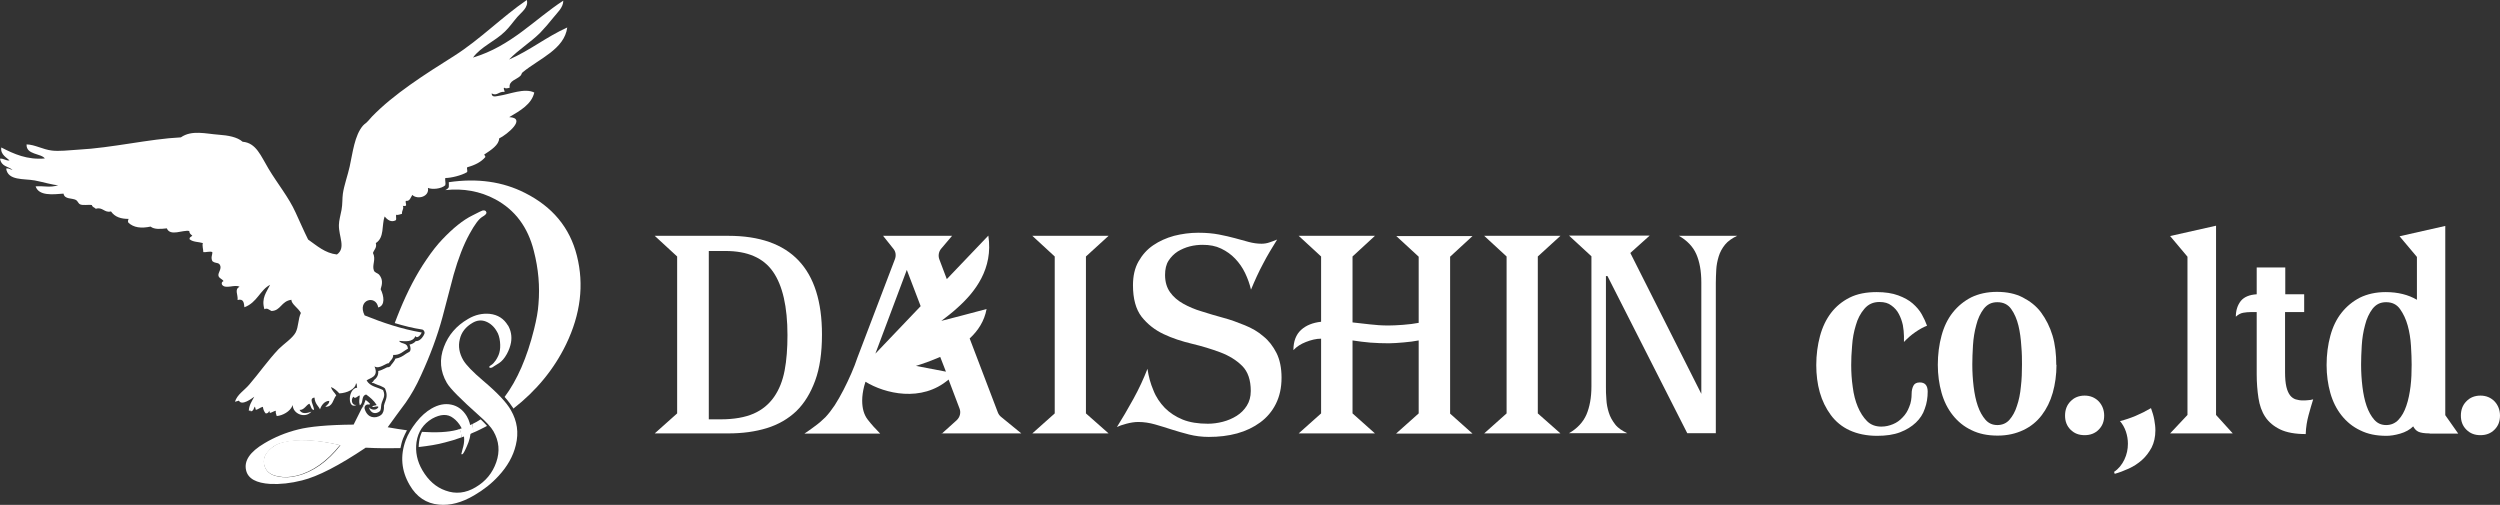
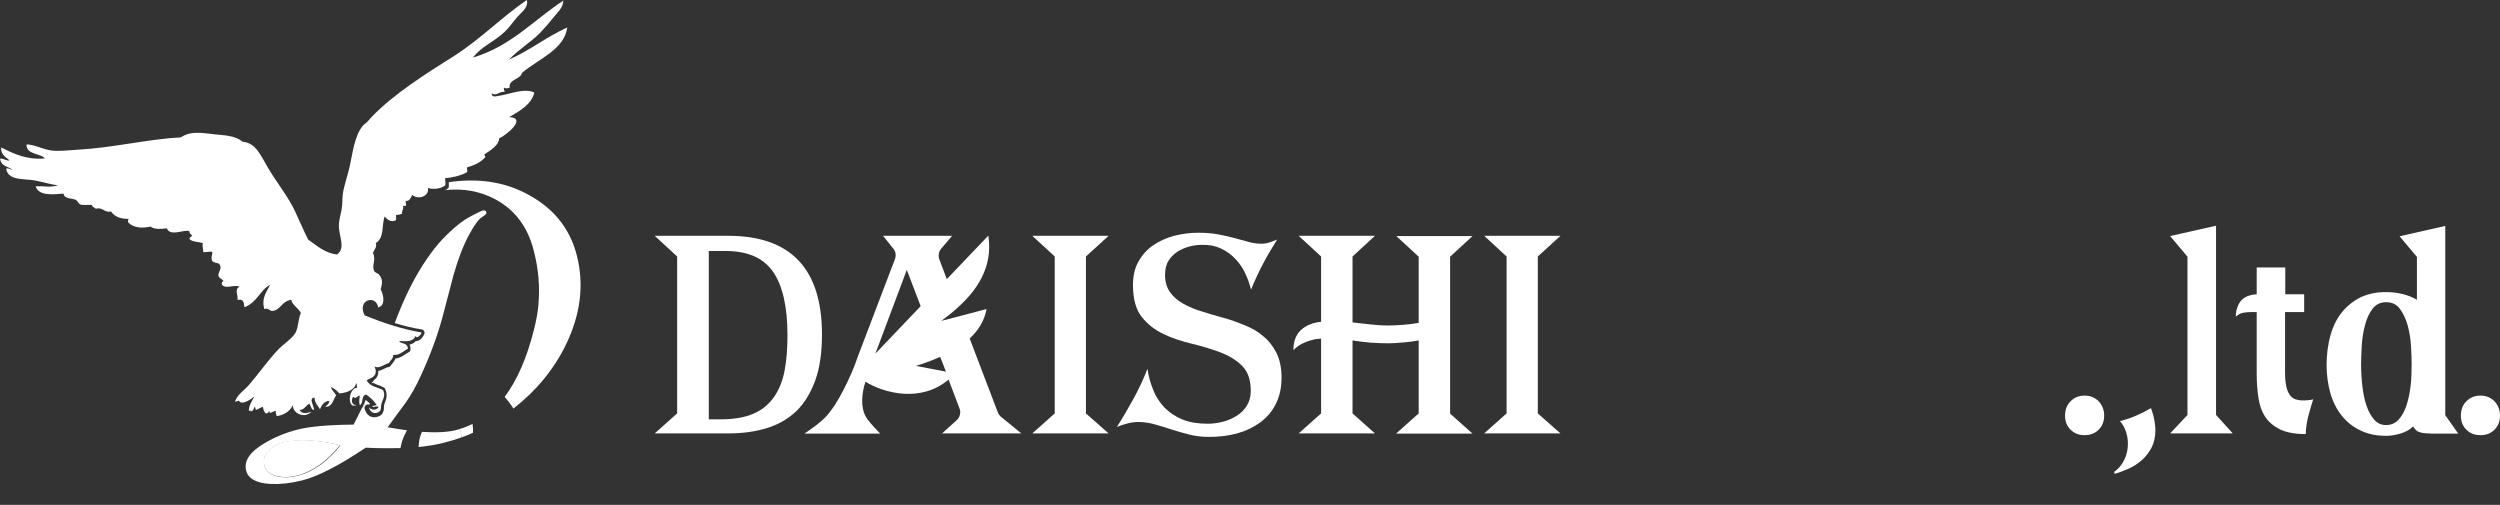
<svg xmlns="http://www.w3.org/2000/svg" id="_レイヤー_2" data-name="レイヤー 2" viewBox="0 0 113.75 22.97">
  <rect x="0" y="0" width="113.75" height="22.97" fill="#333333" stroke="none" />
  <defs>
    <style>
      .cls-1 {
        fill-rule: evenodd;
      }

      .cls-1, .cls-2 {
        fill: #fff;
        stroke-width: 0px;
      }
    </style>
  </defs>
  <g id="_レイヤー_2-2" data-name=" レイヤー 2">
    <g id="_レイヤー_1-2" data-name=" レイヤー 1-2">
      <g>
        <g>
          <path class="cls-2" d="m37.4,15.22c0,.83-.1,1.53-.31,2.1-.21.57-.49,1.03-.86,1.39-.37.35-.82.61-1.34.77s-1.1.24-1.75.24h-3.35l1.02-.91v-7.14l-1.02-.94h3.35c2.84,0,4.26,1.5,4.26,4.49Zm-4.62,3.86c.62,0,1.12-.09,1.51-.26s.7-.43.93-.76.39-.73.48-1.2c.09-.47.13-1.01.13-1.61,0-1.29-.22-2.26-.66-2.89s-1.16-.94-2.16-.94h-.76v7.66h.53Z" />
          <path class="cls-2" d="m42.85,19.72h3.62l-.93-.76c-.06-.05-.11-.12-.14-.2l-1.28-3.36c.38-.35.67-.79.77-1.34l-1.17.31-.89.23c.21-.16.48-.36.75-.61.78-.7,1.62-1.76,1.39-3.27l-1.89,1.98-.34-.9c-.06-.16-.03-.35.08-.48l.5-.59h-3.14l.47.59c.11.13.13.31.07.47l-1.71,4.49c-.07.21-.16.45-.27.7s-.23.51-.36.76-.26.48-.4.7c-.14.21-.28.39-.42.54-.14.14-.3.28-.48.41-.17.13-.33.24-.48.34h3.45c-.21-.21-.4-.42-.57-.64s-.25-.51-.25-.86c0-.2.03-.42.09-.66.02-.07.04-.14.06-.2.88.54,2.55.95,3.78-.1l.5,1.32c.07.18.02.39-.13.53l-.7.63.02-.03Zm-3.02-3.63l1.43-3.81.63,1.65-2.06,2.16Zm1.84.56c.33-.1.71-.24,1.11-.41l.26.67-1.36-.26h0Z" />
          <path class="cls-2" d="m46.97,19.72l1.02-.91v-7.14l-1.02-.94h3.47l-1.03.94v7.14l1.03.91h-3.47Z" />
          <path class="cls-2" d="m58.31,17.19c0,.46-.09.85-.26,1.19s-.41.62-.71.84-.65.39-1.05.5-.83.16-1.29.16c-.32,0-.62-.04-.9-.11-.28-.07-.54-.15-.8-.23-.25-.08-.5-.16-.75-.23s-.5-.11-.76-.11c-.17,0-.35.03-.54.08s-.33.1-.43.15c.24-.38.49-.81.75-1.28.26-.47.47-.93.64-1.37.05.35.14.68.27.98.12.31.3.57.52.8.22.22.49.4.81.53.32.13.71.19,1.15.19.22,0,.45-.03.68-.09s.44-.15.63-.27.34-.27.46-.46.18-.41.18-.67c0-.5-.13-.88-.39-1.14s-.6-.47-1-.62c-.4-.15-.83-.28-1.29-.39-.46-.11-.89-.25-1.29-.44s-.73-.45-1-.79c-.26-.34-.39-.82-.39-1.43,0-.42.08-.78.25-1.08s.39-.55.67-.74.59-.33.95-.43c.36-.09.72-.14,1.1-.14s.67.03.94.08.51.11.74.17c.22.06.43.12.62.17s.38.08.58.08c.12,0,.25-.02.36-.06.12-.04.23-.08.35-.13-.23.37-.45.73-.64,1.1-.2.37-.38.77-.55,1.18-.06-.26-.15-.51-.27-.76s-.27-.46-.45-.65-.39-.34-.64-.46-.52-.17-.84-.17c-.19,0-.38.02-.58.07-.2.05-.38.13-.55.23-.17.11-.31.25-.42.42s-.16.39-.16.65c0,.32.08.58.23.79.15.21.35.38.6.52s.53.26.84.35c.32.1.64.2.98.29s.66.21.98.34.6.29.84.5c.25.2.44.45.6.76.15.3.23.68.23,1.12h0Z" />
          <path class="cls-2" d="m63.53,19.72l1.02-.91v-3.32c-.21.04-.43.07-.68.09s-.47.04-.67.04c-.29,0-.56-.01-.84-.03-.27-.02-.55-.06-.82-.1v3.32l1.02.91h-3.47l1.02-.91v-3.4c-.23,0-.46.06-.69.15-.23.09-.42.21-.57.37,0-.4.12-.71.35-.92s.54-.33.91-.37v-2.97l-1.02-.94h3.47l-1.02.94v3c.29.03.55.06.8.09s.53.05.83.05c.18,0,.4-.01.67-.03s.5-.05.71-.09v-3.01l-1.02-.94h3.47l-1.02.94v7.14l1.02.91h-3.47,0Z" />
          <path class="cls-2" d="m67.53,19.72l1.02-.91v-7.14l-1.02-.94h3.47l-1.03.94v7.14l1.03.91h-3.47Z" />
-           <path class="cls-2" d="m77.41,12.85c0-.52-.08-.95-.23-1.29s-.42-.62-.79-.83h2.65c-.23.11-.42.24-.55.4s-.23.34-.29.54-.1.4-.11.6c-.01.21-.02.41-.02.6v6.84h-1.3l-3.63-7.15h-.07v5.01c0,.2,0,.4.02.6.01.21.05.41.11.6.06.2.16.37.29.54s.32.29.55.4h-2.65c.37-.21.64-.5.79-.84.15-.35.23-.78.23-1.29v-5.92l-1.02-.94h3.67l-.88.79,3.23,6.41v-5.09.02Z" />
-           <path class="cls-2" d="m87.71,17.81c0,.28-.04.54-.13.78-.08.25-.22.46-.41.64s-.43.33-.72.44-.64.16-1.04.16c-.48,0-.9-.09-1.25-.25s-.64-.4-.86-.7-.39-.64-.5-1.03c-.11-.39-.16-.81-.16-1.24,0-.47.06-.91.17-1.32s.28-.76.5-1.05.51-.53.85-.7.75-.25,1.23-.25c.38,0,.71.05.98.15.27.1.49.22.66.37s.31.31.41.49.18.35.24.52c-.16.06-.34.16-.53.29s-.36.28-.52.45v-.27c0-.15-.02-.32-.05-.5-.04-.18-.1-.35-.18-.5-.08-.16-.2-.29-.34-.39-.14-.11-.32-.16-.54-.16-.29,0-.51.1-.69.31s-.31.46-.39.75c-.09.29-.15.61-.17.94-.03.33-.04.62-.04.87,0,.33.02.66.07,1,.04.33.12.64.23.9s.25.48.42.65.39.25.65.25c.19,0,.36-.04.53-.11s.31-.17.44-.31c.13-.13.23-.29.3-.48.08-.18.11-.39.11-.61,0-.13.03-.25.08-.35s.15-.15.29-.15c.24,0,.36.14.36.42h0Z" />
-           <path class="cls-2" d="m93.57,16.6c0,.45-.06.88-.17,1.27-.11.39-.28.73-.5,1.02s-.5.52-.84.68-.72.25-1.17.25-.85-.08-1.19-.25c-.34-.16-.62-.39-.85-.68-.23-.29-.4-.63-.51-1.02-.11-.39-.17-.82-.17-1.27,0-.48.06-.93.17-1.33.11-.41.28-.76.51-1.05s.51-.52.84-.69c.33-.16.72-.25,1.17-.25s.84.08,1.17.25.62.39.84.69.4.65.52,1.05.17.85.17,1.33h.01Zm-1.57-.01c0-.23,0-.51-.03-.84-.02-.33-.06-.64-.13-.93s-.18-.55-.33-.76-.36-.31-.63-.31-.46.1-.62.3c-.15.2-.27.45-.34.74-.08.29-.13.6-.15.93-.02.33-.03.62-.03.87,0,.34.02.67.06,1s.1.62.19.88c.09.26.21.47.35.63s.32.24.54.24.41-.08.55-.24.26-.37.34-.63c.09-.26.15-.55.18-.88.04-.33.05-.66.05-1Z" />
          <path class="cls-2" d="m95.74,18.91c0,.26-.08.47-.25.64s-.38.25-.64.25-.47-.08-.64-.25-.25-.38-.25-.64.08-.48.25-.65c.16-.17.38-.26.64-.26s.47.09.64.26c.16.17.25.39.25.65Z" />
          <path class="cls-2" d="m97.87,18.57c.07.19.12.36.15.53s.05.32.05.48c0,.3-.06.56-.17.78-.12.22-.26.41-.44.57s-.38.29-.6.39c-.22.1-.43.18-.64.24l-.03-.09c.21-.14.36-.33.47-.56s.16-.47.16-.72c0-.19-.03-.37-.09-.55-.06-.18-.15-.34-.27-.48.48-.12.95-.32,1.41-.59h0Z" />
          <path class="cls-2" d="m98.74,19.72l.79-.84v-7.2l-.79-.94,2.09-.47v8.61l.76.84h-2.85Z" />
          <path class="cls-2" d="m104.84,13.4v.8h-.87v2.74c0,.27.02.49.06.66s.1.3.17.39.16.15.25.18c.1.03.21.05.32.05.07,0,.15,0,.23-.01.09,0,.17-.02.25-.04-.07.22-.14.46-.21.72s-.12.54-.13.86c-.48,0-.87-.07-1.16-.21s-.52-.33-.68-.57-.26-.53-.31-.86c-.05-.33-.08-.69-.08-1.07v-2.84h-.27c-.11,0-.22.01-.34.03s-.23.08-.34.18c0-.29.08-.53.23-.72.15-.18.39-.28.72-.3v-1.22h1.3v1.22h.87-.01Z" />
          <path class="cls-2" d="m110.55,19.72c-.25,0-.42-.03-.52-.08s-.17-.13-.23-.24c-.15.15-.35.26-.59.33s-.45.1-.63.1c-.46,0-.85-.08-1.19-.25-.34-.16-.62-.39-.85-.68-.23-.29-.4-.63-.51-1.02-.11-.39-.17-.82-.17-1.27,0-.48.06-.93.17-1.33.11-.41.28-.76.51-1.05s.51-.52.84-.69c.33-.16.72-.25,1.17-.25.55,0,1.03.12,1.42.35v-1.95l-.79-.94,2.08-.47v8.61l.59.84h-1.3,0Zm-.82-3.13c0-.24-.01-.52-.03-.85s-.07-.64-.15-.93-.2-.54-.35-.75-.36-.31-.63-.31-.46.1-.62.3c-.15.2-.27.45-.34.74-.08.29-.13.6-.15.93-.02.33-.03.62-.03.87,0,.34.02.67.06,1s.1.62.19.88c.09.26.21.47.35.63s.32.24.54.24.41-.08.56-.24c.15-.16.27-.37.36-.64.09-.26.15-.56.19-.88.04-.33.05-.65.05-.98h0Z" />
          <path class="cls-2" d="m113.75,18.91c0,.26-.08.47-.25.64s-.38.25-.64.25-.47-.08-.64-.25-.25-.38-.25-.64.08-.48.25-.65c.16-.17.38-.26.64-.26s.47.09.64.26c.16.17.25.39.25.65Z" />
        </g>
        <g>
          <path class="cls-1" d="m13.3,18.47c-.1.25-.44.44-.71.46-.02-.08-.07-.18-.03-.24-.08,0-.18.08-.28.1l-.03-.1s-.03.13-.16.12c-.06-.06-.11-.16-.13-.3-.13.03-.19.11-.32.14l-.04-.15c-.07.07-.04.19-.19.22,0-.06-.05-.04-.09-.03.01-.25.14-.44.25-.64-.11.08-.57.43-.7.18l-.18.05c.1-.33.42-.51.65-.78.44-.51.84-1.09,1.34-1.62.23-.23.63-.49.77-.75.14-.27.11-.62.24-.89-.12-.23-.44-.41-.43-.6-.47.06-.48.5-.91.51-.12-.06-.19-.15-.32-.08-.15-.51.1-.78.26-1.11-.45.22-.59.81-1.17,1.02-.02-.21-.04-.4-.31-.33.03-.24-.16-.48.09-.6-.21-.13-.65.13-.8-.1-.03-.08,0-.13.07-.16-.06-.1-.2-.12-.23-.24-.03-.15.16-.31.07-.49-.08-.14-.19-.05-.35-.18-.08-.19.01-.27,0-.41-.11-.05-.29.02-.41,0,0-.13-.06-.3-.02-.41-.2-.06-.44-.04-.6-.17-.03-.1.08-.11.12-.17-.06-.05-.13-.08-.14-.21-.3-.06-.86.26-1.02-.12-.28.03-.56.06-.74-.08-.42.09-.77.05-1.01-.18-.04-.08,0-.12.01-.17-.34,0-.62-.08-.8-.34-.3.08-.38-.22-.69-.12-.06-.07-.15-.06-.18-.17-.18-.03-.38.03-.53-.03-.09-.04-.11-.15-.19-.2-.19-.1-.52-.02-.57-.29-.5.04-1.12.11-1.27-.33.4-.03.63.07,1.03-.05-.28-.02-.66-.14-1.07-.22-.5-.09-1.22.02-1.3-.54.13-.03.19.05.29.06-.19-.17-.5-.13-.57-.51.17-.02.26.1.43.08-.08-.1-.43-.26-.37-.59.58.3,1.18.57,1.98.5-.17-.24-.86-.16-.83-.64.38.01.73.23,1.15.28.31.04.78-.01,1.2-.04,1.53-.08,3.24-.49,4.67-.56.5-.35,1.14-.16,1.73-.12.41.03.83.1,1.08.32.62.05.83.65,1.18,1.23.4.67.92,1.3,1.23,1.99.2.43.37.83.57,1.23.4.28.77.62,1.31.68.42-.3.08-.81.09-1.34,0-.2.08-.47.12-.69.05-.27.03-.52.06-.73.05-.37.23-.87.31-1.24.14-.63.22-1.42.61-1.87,0,0,.05-.04.04-.04.16-.11.23-.22.37-.37.99-1.02,2.39-1.91,3.74-2.76,1.18-.75,2.16-1.76,3.3-2.54.09.34-.25.56-.43.77-.19.22-.36.47-.57.67-.45.44-1.08.68-1.45,1.18,1.74-.52,2.8-1.74,4.11-2.59,0,.32-.28.55-.46.78-.19.24-.38.46-.59.68-.44.44-.99.77-1.42,1.22.98-.43,1.68-1.02,2.65-1.46-.13.99-1.26,1.41-2.03,2.04-.06.05-.04.1-.1.16-.18.18-.54.22-.49.54-.1.03-.19.05-.25,0-.05.03.02.13.02.19-.27-.03-.35.21-.59.07,0,.21.23.12.33.11.49-.07,1.16-.37,1.61-.15-.12.53-.63.82-1.14,1.12.81.04-.09.79-.46.97,0,.29-.37.53-.66.72-.06.02.05.06.03.13-.18.21-.45.36-.82.46-.04.06.04.18-.02.23-.24.14-.71.26-.98.26-.02.1.03.23,0,.33-.19.17-.6.2-.79.12.08.4-.47.55-.71.32-.07.1-.11.3-.29.27-.04.05.03.16,0,.22-.06.02-.1.02-.14,0,.06.15-.05.2-.04.37-.09.02-.2.07-.26.04-.03.07.02.19-.02.25-.22.12-.39-.03-.51-.17-.14.4,0,.96-.4,1.21.06.21-.08.3-.13.45.15.3-.05.54.04.79.04.12.17.11.25.21.16.2.14.4.06.65.15.3.22.74-.11.83-.1-.6-.98-.36-.62.36.82.33,1.67.62,2.6.78-.03.08-.2.31-.29.16-.11.29-.47.24-.74.22.1.17.38.05.4.36-.2.09-.35.3-.67.28.01.18-.14.25-.2.38-.11-.03-.43.29-.65.14.21.49-.21.52-.36.64.17.29.49.3.75.44.13.29-.02.39-.08.65-.02.1,0,.26-.08.32-.15.12-.4.13-.49-.2.05.1.32.21.44,0-.05-.08-.21.03-.28-.01,0-.06.14-.05.2-.08-.13-.21-.3-.35-.48-.48-.25.07-.1.38-.29.49-.05-.18-.01-.3,0-.44-.07-.03-.2.2-.29.05-.13.12-.08.42.15.37-.43.25-.41-.75.02-.78-.03-.12.01-.13-.05-.21-.03.28-.4.45-.76.47-.11-.12-.23-.23-.38-.29.05.18.16.24.24.38-.15.17-.15.53-.5.52.07-.08.19-.14.18-.27-.22,0-.37.22-.42.39-.05-.14-.23-.24-.25-.54-.28.03-.03.36-.02.56-.13.01-.14-.18-.21-.28-.13.03-.24.3-.45.28.09.19.3.17.54.08-.29.33-.85.1-.85-.3l-.02.04Z" />
          <g>
-             <path class="cls-2" d="m23.1,14.78c.15.25.2.52.15.81-.03.16-.09.34-.19.52-.11.2-.23.33-.35.41-.23.14-.32.2-.26.17-.1.06-.16.06-.19.02-.01-.02.02-.06.09-.1s.14-.12.21-.22c.09-.14.14-.26.16-.34.04-.14.05-.31.03-.5-.02-.19-.07-.36-.15-.48-.12-.21-.29-.36-.49-.44-.2-.08-.41-.06-.61.06-.31.18-.51.43-.58.75-.08.32-.02.64.16.95.13.22.43.53.9.93.64.54,1.07.99,1.27,1.35.28.49.36,1.01.22,1.58-.12.51-.39.98-.79,1.41-.31.34-.68.63-1.11.88-.56.33-1.09.47-1.6.42-.57-.05-1.02-.35-1.33-.89-.38-.65-.44-1.33-.18-2.04.1-.27.26-.54.48-.82.22-.28.45-.48.69-.62.31-.18.61-.24.9-.18s.53.23.71.53c.23.4.24.85,0,1.37-.09.21-.16.33-.19.35s-.05.01-.06,0c0,0,.02-.09.06-.24.05-.15.07-.3.07-.43,0-.21-.05-.4-.15-.57-.09-.16-.21-.3-.35-.4-.26-.2-.58-.18-.96.03-.4.24-.64.59-.71,1.07-.06.44.03.87.27,1.28.27.46.62.77,1.05.92.46.17.92.12,1.37-.15.46-.27.77-.65.94-1.14s.13-.96-.13-1.41c-.11-.19-.33-.43-.65-.71-.83-.74-1.32-1.23-1.47-1.49-.3-.52-.35-1.07-.13-1.64.2-.53.56-.96,1.1-1.27.32-.19.65-.26.98-.23.37.04.65.22.83.53v-.03Z" />
            <g>
              <polygon class="cls-2" points="16.17 18.31 16.16 18.3 16.16 18.3 16.16 18.31 16.17 18.31" />
              <path class="cls-2" d="m16.91,17.4s.05.03.07.04c.02-.04.03-.07.05-.11-.04.03-.08.05-.12.07Z" />
              <path class="cls-2" d="m16.64,18.19s0,.04-.01.07c0-.02.02-.04.03-.06h-.01s-.01-.01-.01-.01Z" />
              <path class="cls-2" d="m12.85,20.13c-.25.06-.46.19-.63.37-.19.2-.26.42-.2.66.07.28.28.45.62.51.27.06.56.05.87-.03.71-.18,1.37-.65,1.96-1.39-1.07-.25-1.95-.3-2.63-.12h.01Z" />
              <path class="cls-2" d="m18.53,19.58c-.28-.04-.57-.08-.89-.14.27-.37.54-.75.82-1.12.25-.36.48-.76.69-1.23.42-.91.75-1.8.98-2.65.17-.64.34-1.28.51-1.94.21-.74.45-1.36.72-1.85.24-.44.43-.69.58-.78.14-.08.21-.15.19-.21-.02-.08-.08-.1-.18-.08-.02,0-.17.08-.45.22-.43.21-.89.58-1.39,1.11-.21.22-.45.52-.72.92-.45.66-.85,1.43-1.21,2.31-.06.14-.13.33-.22.56.43.13.83.23,1.23.29.05,0,.09.04.11.08s.03.09,0,.14c-.03.08-.16.29-.34.31h-.04c-.08.09-.18.14-.29.16.03.05.05.12.05.2,0,.07-.03.13-.09.15-.05.02-.1.06-.15.09-.11.08-.25.17-.45.2-.03.09-.09.15-.13.21-.03.03-.05.06-.07.09-.03.06-.1.1-.16.09-.02,0-.07.03-.11.05-.09.04-.19.1-.31.12.02.21-.09.34-.2.42-.01.04-.03.07-.05.11.07.04.14.07.22.1.09.03.19.07.28.12.03.02.06.04.07.08.11.26.05.42,0,.56-.02.06-.05.12-.06.19v.08c0,.1-.02.25-.13.34-.13.1-.29.13-.43.09-.11-.03-.25-.13-.32-.37-.02-.08.02-.16.1-.19.04-.01.08-.01.11,0,.01-.01.02-.02.04-.03-.06-.07-.13-.13-.2-.18,0,.02-.02.04-.03.06h0c-.01.1-.04.23-.15.32-.12.24-.24.49-.37.74-1.17.01-2.01.09-2.52.22-.57.14-1.09.36-1.54.63-.66.39-.94.8-.83,1.24.09.37.46.57,1.1.61.45.02.93-.03,1.44-.16.73-.18,1.69-.68,2.9-1.49.57.03,1.09.03,1.58.02.03-.14.06-.29.12-.44.05-.12.11-.25.18-.38h0Zm-5.01,2.07c-.31.08-.6.09-.87.03-.34-.06-.55-.23-.62-.51-.06-.24,0-.46.2-.66.16-.18.37-.31.63-.37.68-.17,1.56-.13,2.63.12-.59.75-1.25,1.21-1.96,1.39h-.01Z" />
              <path class="cls-2" d="m21,19.9c0-.14-.03-.27-.09-.38-.04.01-.08.03-.12.04-.42.11-.95.13-1.59.09-.06.13-.11.28-.13.44-.01.08-.02.17-.02.25.44-.05.84-.11,1.2-.21.25-.06.5-.14.75-.23Z" />
-               <path class="cls-2" d="m21.52,19.69c.22-.09.43-.2.64-.31-.08-.09-.17-.19-.29-.3-.12.08-.24.15-.37.21.02.13.03.26.02.4Z" />
              <path class="cls-2" d="m26.25,11.64c-.32-1.28-1.11-2.23-2.36-2.86-1.02-.52-2.18-.68-3.47-.49,0,.06.01.14,0,.21,0,.03-.02.06-.05.08-.03.03-.07.05-.11.07.82-.09,1.59.05,2.28.42.89.48,1.48,1.26,1.75,2.35.21.81.28,1.62.21,2.42-.02.32-.09.7-.2,1.14-.32,1.29-.77,2.32-1.34,3.08.17.19.29.36.39.51,0,0,0,.02.01.02,1.04-.81,1.85-1.79,2.4-2.93.66-1.37.82-2.71.49-4.02Z" />
              <path class="cls-2" d="m21,19.9c.18-.06.35-.13.52-.21.01-.14,0-.27-.02-.4-.19.09-.38.17-.59.23.05.12.08.25.09.38Z" />
              <path class="cls-2" d="m16.62,18.26c-.05.11-.1.21-.15.32.11-.09.13-.22.15-.31h0Z" />
            </g>
          </g>
        </g>
      </g>
    </g>
  </g>
</svg>